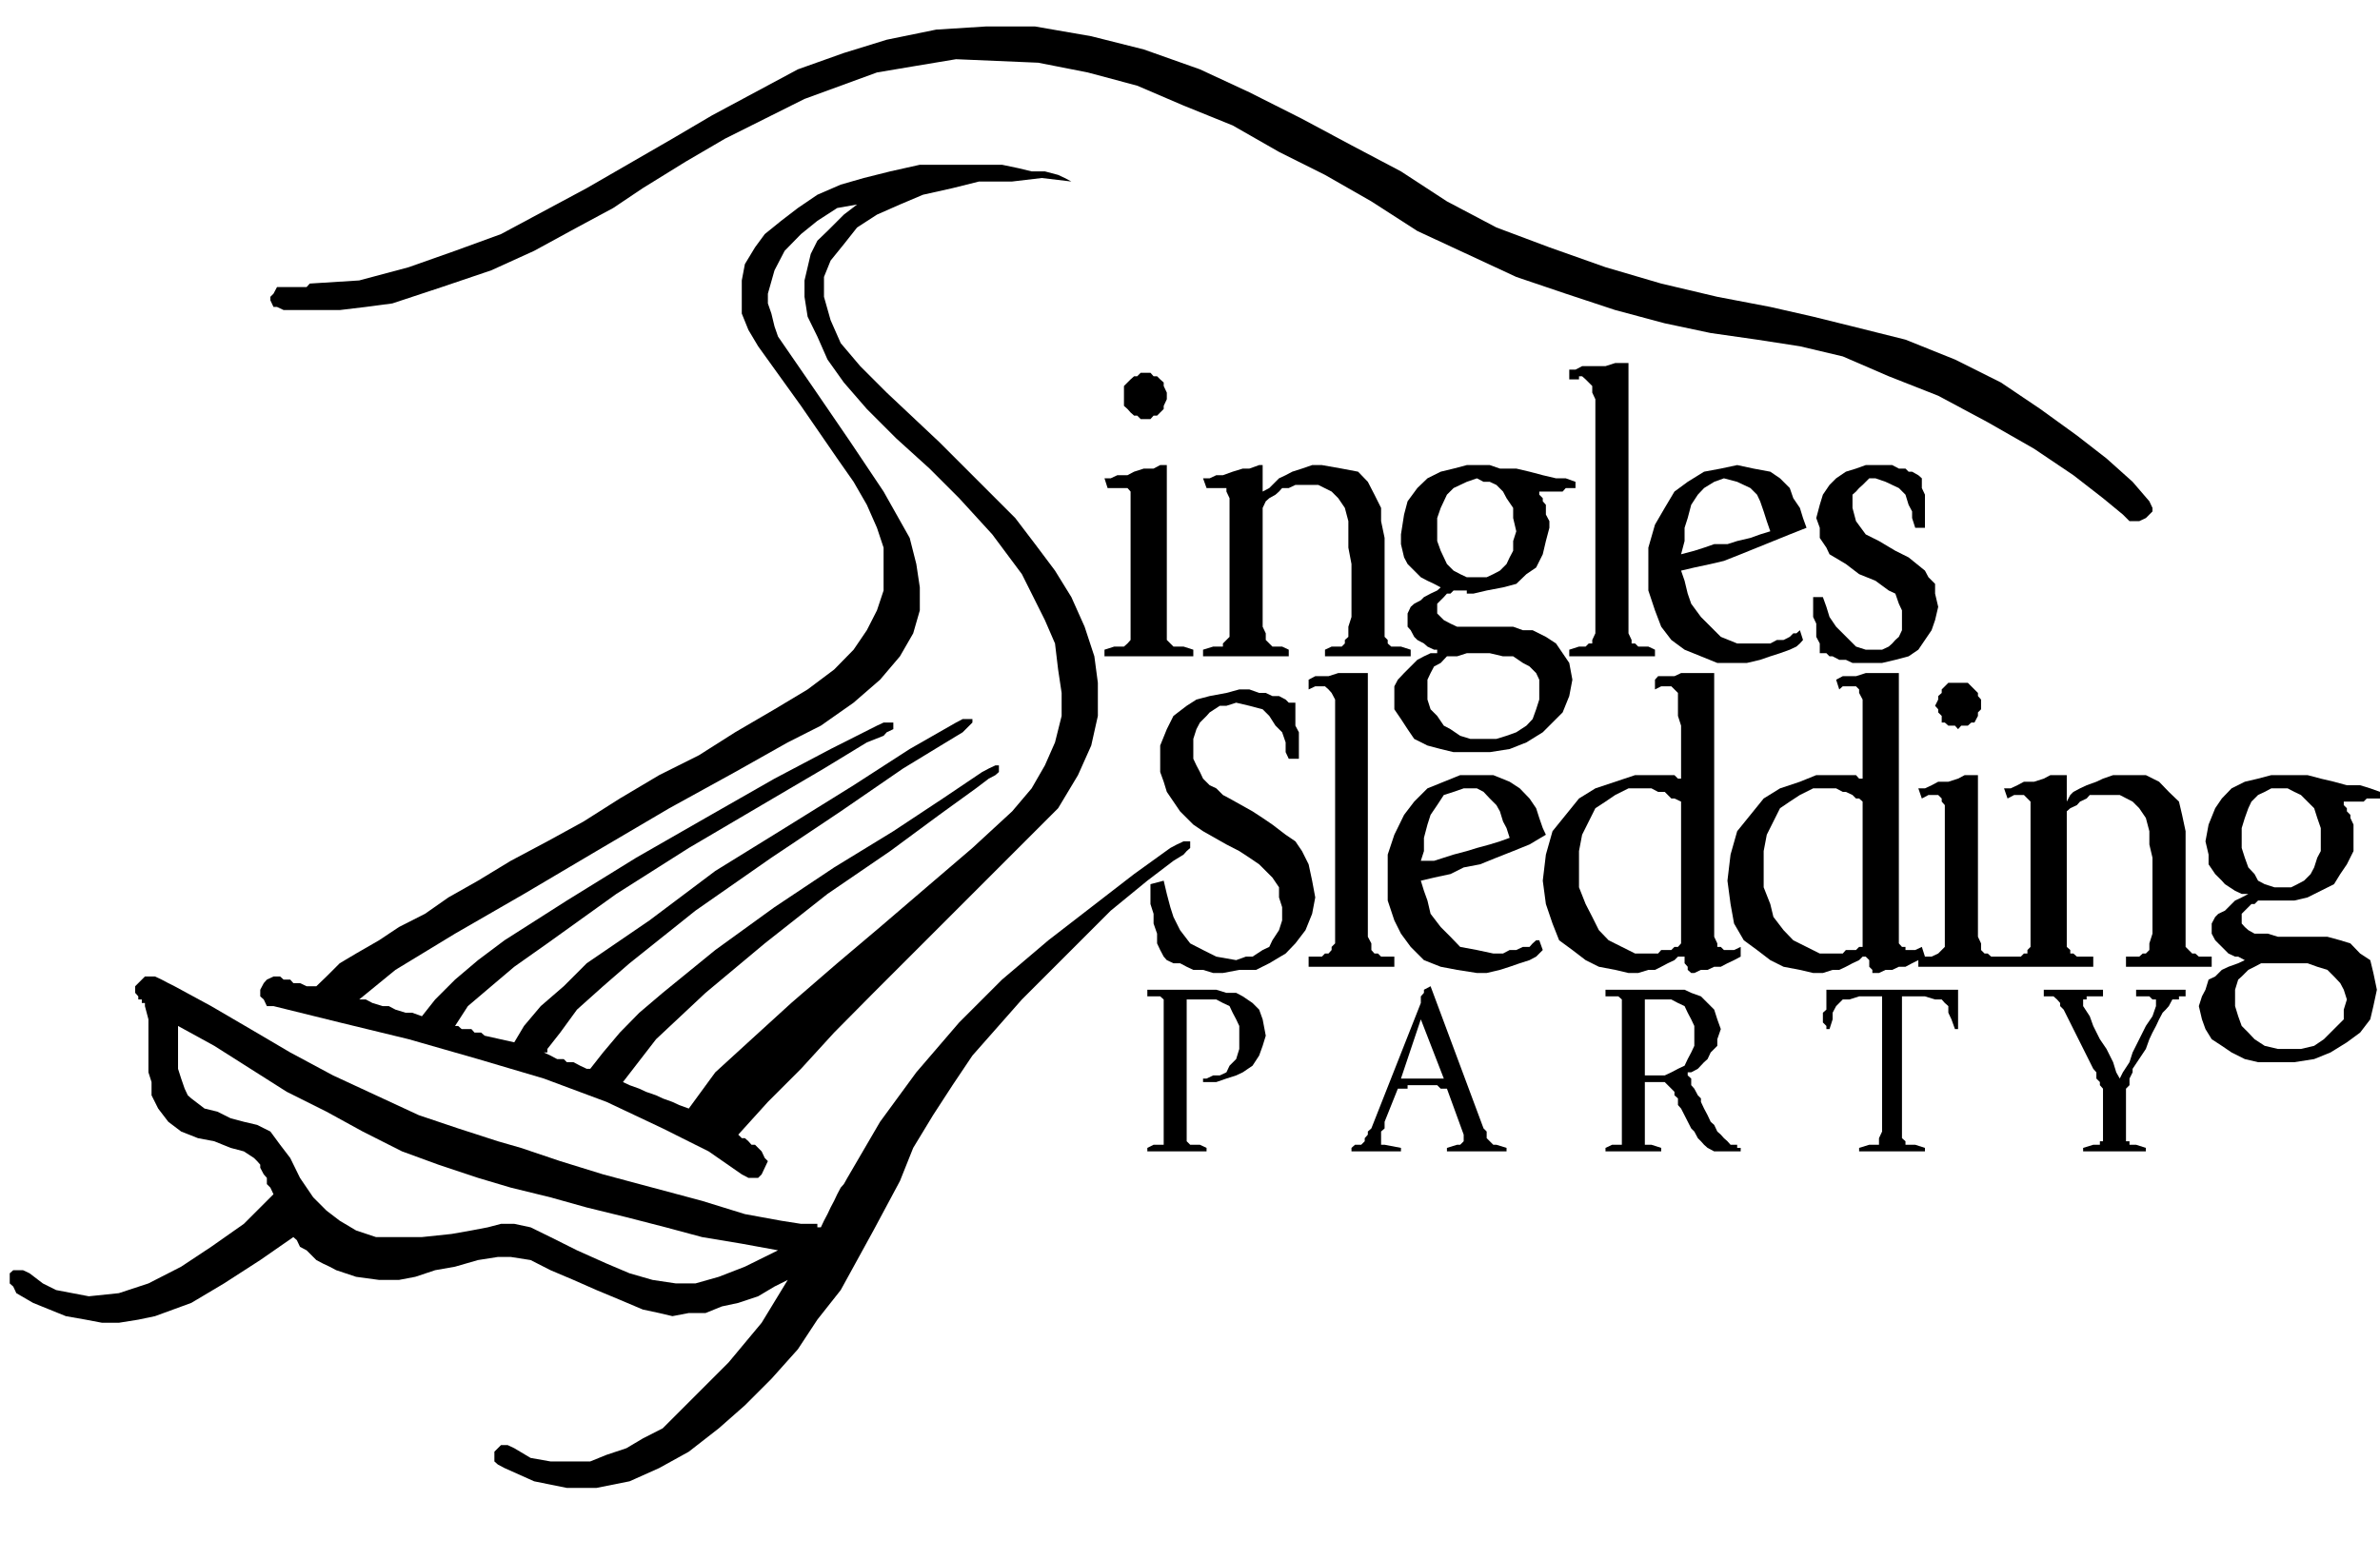
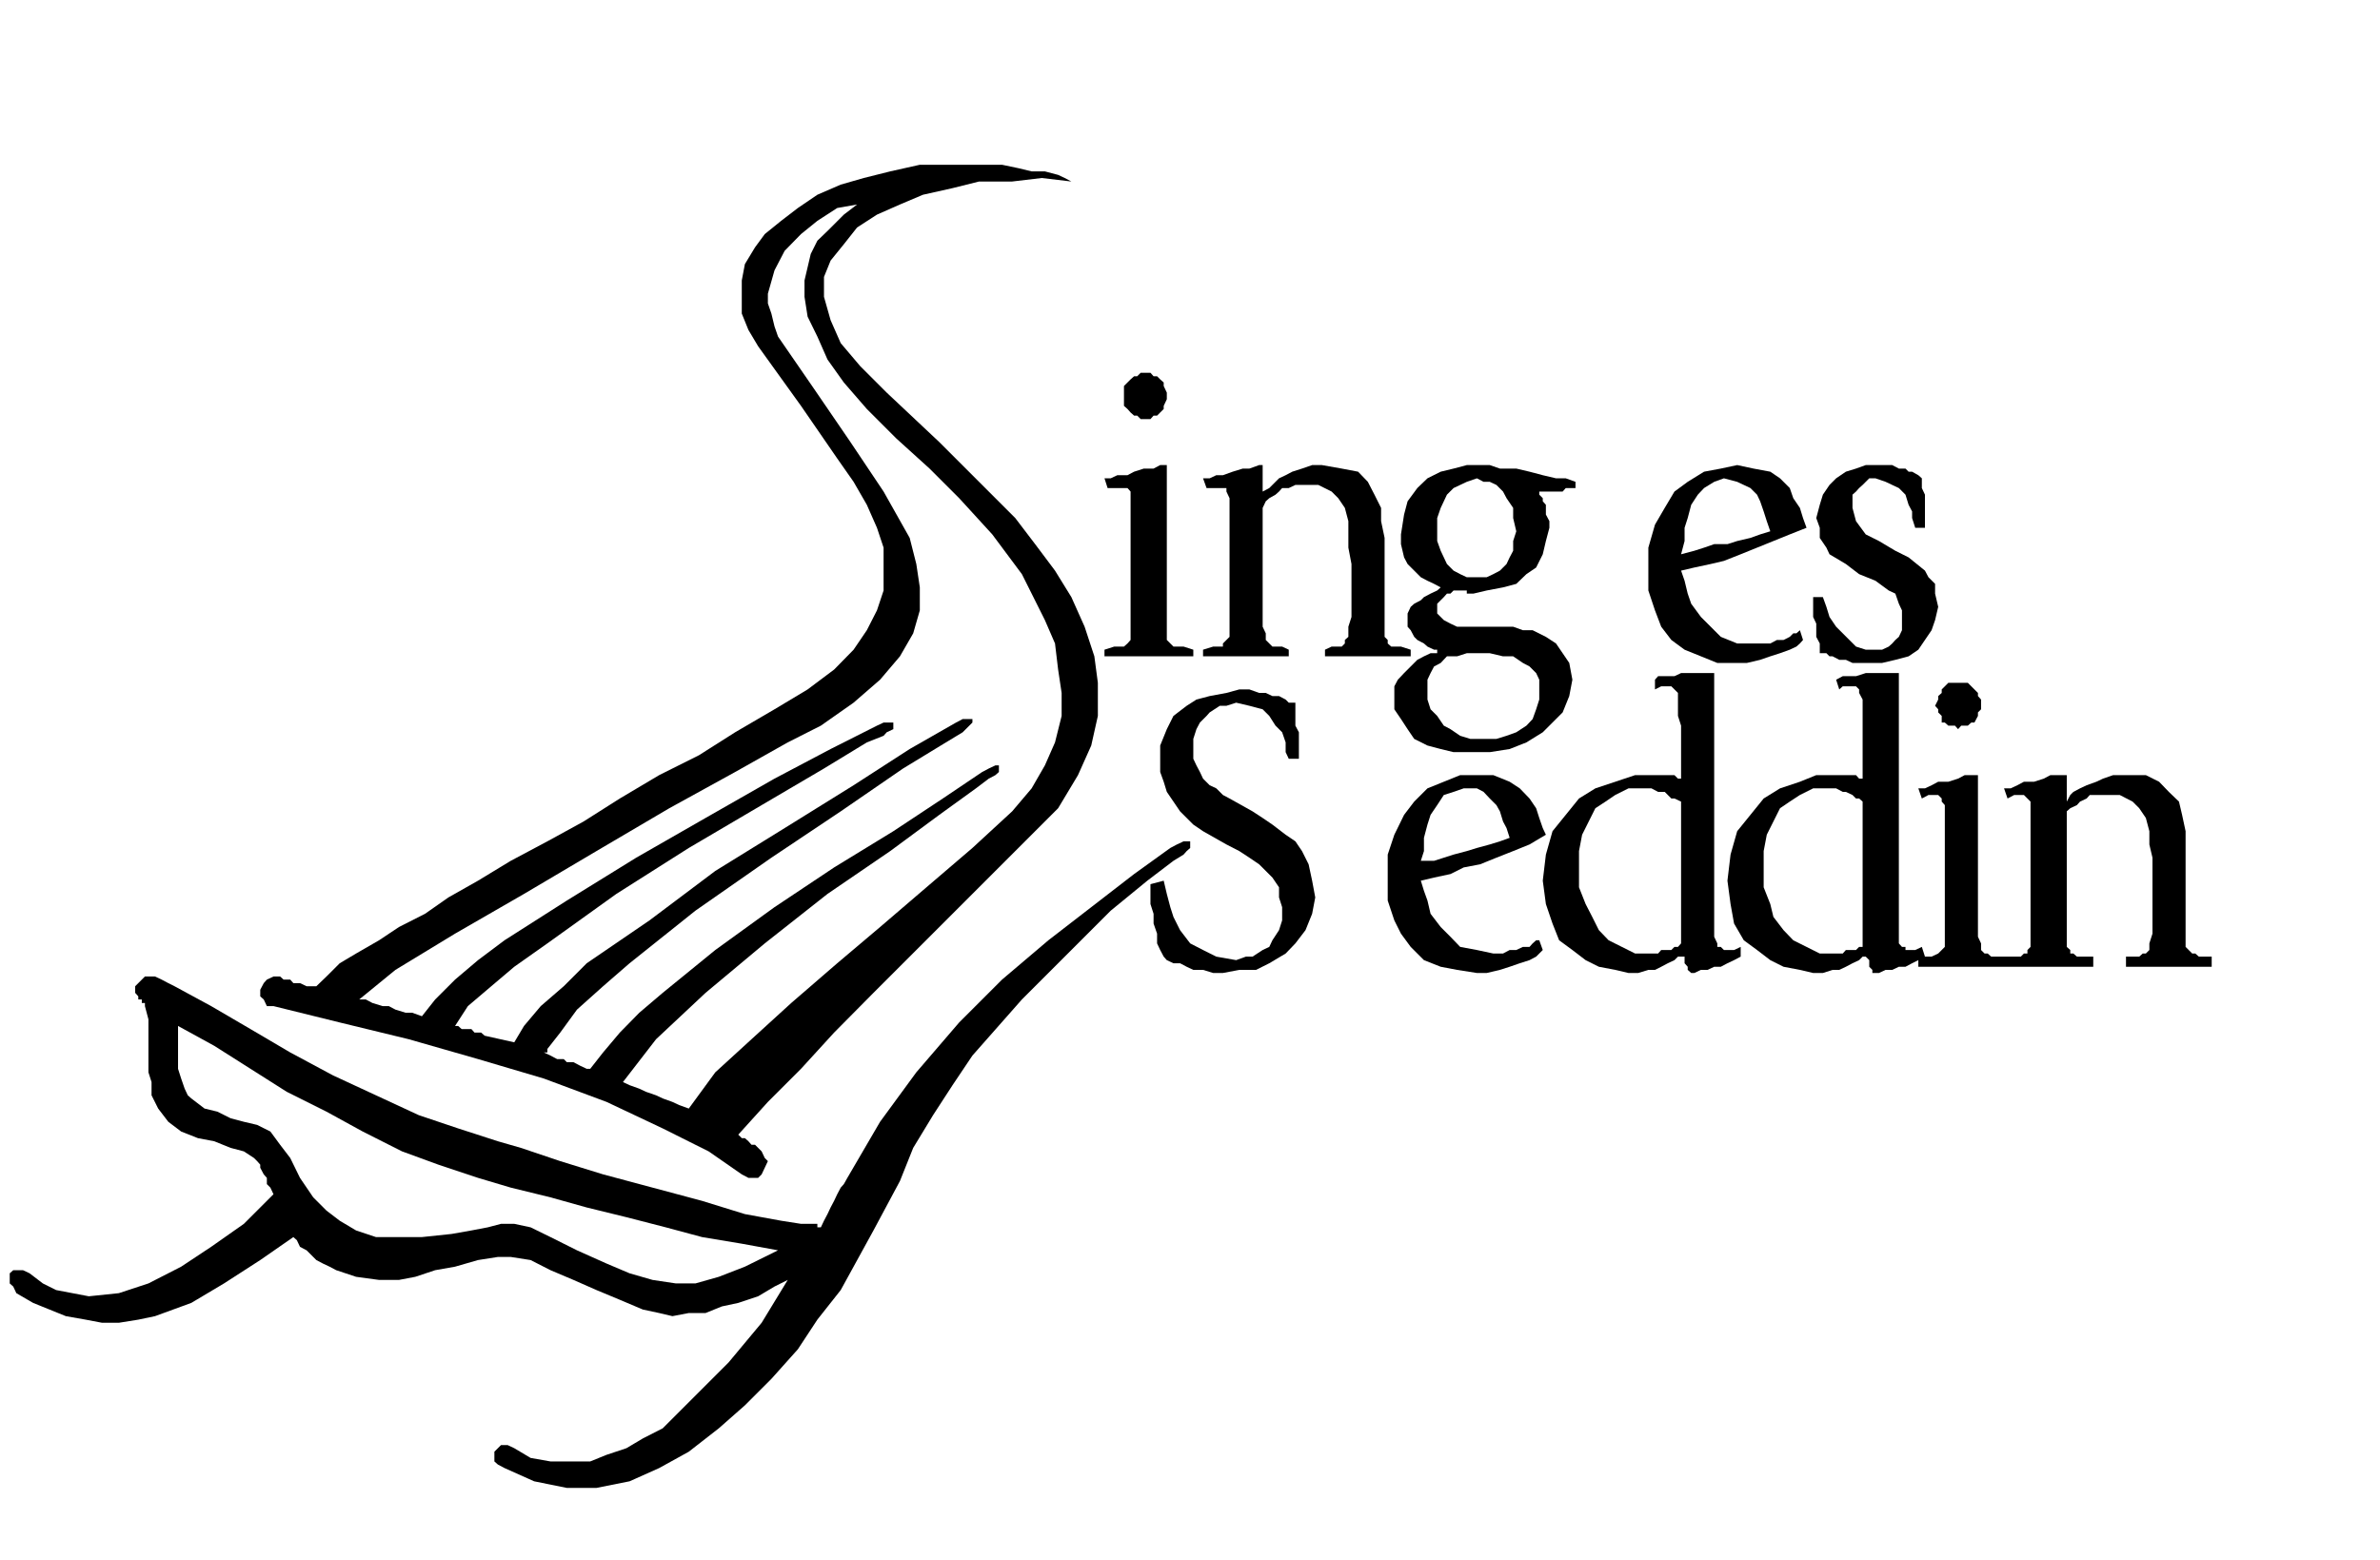
<svg xmlns="http://www.w3.org/2000/svg" width="230.891" height="151.408" fill-rule="evenodd" stroke-linecap="round" preserveAspectRatio="none" viewBox="0 0 6109 4006">
  <style>.pen1{stroke:none}.brush1{fill:#000}</style>
  <path d="M2835 1685h228v-17l-25-8h-26l-8-8-9-9v-449h-17l-17 9h-25l-25 8-17 9h-26l-17 8h-16l8 25h51l8 9v381l-8 9-9 8h-25l-25 8v17zm101-609h17l8-9h9l8-8 9-9v-8l8-17v-17l-8-17v-9l-9-8-8-8h-9l-8-9h-25l-9 9h-8l-9 8-8 8-9 9v51l9 8 8 9 9 8h8l9 9h8zm152 609h220v-17l-17-8h-25l-8-8-9-9v-17l-8-17v-305l8-17 9-8 16-9 9-8 8-9h17l17-8h59l34 17 17 17 17 25 9 34v68l8 42v136l-8 25v26l-9 8v9l-8 8h-26l-17 8v17h220v-17l-25-8h-25l-9-8v-9l-8-8v-254l-9-43v-34l-17-34-17-33-25-26-42-8-51-9h-25l-26 9-25 8-17 9-17 8-17 17-8 8-17 9v-68h-9l-25 9h-17l-26 8-25 9h-17l-17 8h-17l9 25h51v9l8 17v356l-8 8-9 9v8h-25l-26 8v17z" class="pen1 brush1" />
  <path d="M3808 1609h-68l-17-8-17-9-8-8-9-9v-25l9-9 8-8 8-9h9l8-8h34v8h17l34-8 42-8 34-9 26-25 25-17 17-34 8-34 9-34v-17l-9-17v-25l-8-9v-8l-9-9v-8h60l8-9h25v-16l-25-9h-25l-34-8-34-9-34-8h-42l-26-9h-59l-34 9-33 8-34 17-26 25-25 34-9 34-8 51v25l8 34 9 17 17 17 17 17 17 9 17 8 17 9-9 8-17 8-17 9-8 8-17 9-9 8-8 17v34l8 9 9 17 8 8 17 9 9 8 17 8h8v9h-17l-17 8-17 9-17 17-17 17-16 17-9 17v59l17 25 17 26 17 25 34 17 34 9 33 8h93l51-8 43-17 42-26 25-25 26-26 17-42 8-42-8-43-17-25-17-25-26-17-34-17h-25l-25-9h-76zm-119-245v-34l9-26 8-17 8-17 17-17 17-8 17-8 26-9 17 9h16l17 8 17 17 9 17 17 25v26l8 34-8 25v25l-9 17-8 17-17 17-17 9-17 8h-51l-17-8-17-9-17-17-8-17-8-17-9-25v-25zm-25 406v-25l8-17 9-17 17-9 16-17h26l25-8h59l34 8h26l25 17 17 9 17 17 8 17v51l-8 25-9 25-16 17-26 17-25 9-26 8h-67l-26-8-25-17-17-9-17-25-17-17-8-25v-26z" class="pen1 brush1" />
-   <path d="M4028 1685h220v-17l-17-8h-26l-8-8h-9v-9l-8-17V932h-34l-25 8h-60l-17 9h-16v25h25v-8h8l9 8 8 8 9 9v17l8 17v601l-8 17v9h-9l-8 8h-17l-25 8v17z" class="pen1 brush1" />
  <path d="m4620 1618-9 8h-8l-9 9-16 8h-17l-17 9h-85l-42-17-26-26-25-25-25-34-9-26-8-33-9-26 34-8 42-9 34-8 43-17 42-17 42-17 42-17 43-17-9-25-8-26-17-25-9-26-25-25-25-17-43-8-42-9-42 9-43 8-42 26-34 25-25 42-25 43-17 59v110l17 51 16 42 26 34 34 25 42 17 42 17h76l34-8 26-9 25-8 25-9 17-8 9-8 8-9-8-25zm-195-390 34 9 17 8 17 8 17 17 8 17 9 26 8 25 9 26-26 8-25 9-34 8-25 8h-34l-26 9-25 8-34 9 9-34v-34l8-25 9-34 17-26 16-17 26-16 25-9zm516 127v-85l-8-17v-25l-9-8-16-9h-9l-8-8h-17l-17-9h-68l-25 9-26 8-25 17-17 17-17 25-8 26-9 34 9 25v26l17 25 8 17 42 25 34 26 42 17 34 25 17 8 9 26 8 17v51l-8 17-9 8-8 9-9 8-17 8h-42l-25-8-17-17-17-17-17-17-17-25-8-26-9-25h-25v51l8 17v34l9 17v25h17l8 8h8l17 9h17l17 8h76l34-8 34-9 25-17 17-25 17-25 9-26 8-34-8-34v-25l-17-17-9-17-42-34-34-17-42-25-34-17-25-34-9-34v-34l9-8 8-9 9-8 8-8 9-9h16l26 9 17 8 17 8 17 17 8 26 9 17v17l8 25h25zm-1785 695-17-9-17-17-17-8-17-17-8-17-9-17-8-17v-51l8-25 9-17 17-17 8-9 26-17h17l25-8 34 8 34 9 17 17 16 25 17 17 9 26v25l8 17h26v-68l-9-17v-59h-17l-8-8-17-9h-17l-17-8h-17l-25-9h-26l-33 9-43 8-34 9-25 16-34 26-17 34-17 42v68l9 25 8 26 17 25 17 25 17 17 17 17 25 17 60 34 33 17 26 17 25 17 17 17 17 17 17 25v26l8 25v34l-8 25-17 26-8 17-17 8-26 17h-17l-25 9-51-9-34-17-33-17-26-34-17-34-8-25-9-34-8-34-34 9v51l8 25v25l9 26v25l8 17 9 17 8 9 17 8h17l17 9 17 8h25l26 8h25l42-8h43l34-17 42-25 25-26 26-34 17-42 8-42-8-43-9-42-17-34-17-25-25-17-34-26-25-17-26-17-59-33z" class="pen1 brush1" />
-   <path d="M3359 2482h220v-26h-34l-8-8h-9l-8-9v-17l-9-17v-677h-76l-25 8h-34l-17 9v25l17-8h25l9 8 8 9 9 17v626l-9 9v8l-8 9h-9l-8 8h-34v26z" class="pen1 brush1" />
  <path d="M3951 2414h-8l-9 8-8 9h-17l-17 8h-17l-17 9h-25l-42-9-43-8-25-26-25-25-26-34-8-34-9-25-8-26 34-8 42-9 34-17 42-8 42-17 43-17 42-17 42-25-8-17-9-26-8-25-17-25-25-26-26-17-42-17h-85l-42 17-42 17-34 34-26 34-25 51-17 51v118l17 51 17 34 25 34 34 34 43 17 42 8 51 8h25l34-8 25-8 26-9 25-8 17-9 8-8 9-9-9-25zm-194-390h34l17 9 16 17 17 17 9 16 8 26 9 17 8 25-25 9-26 8-33 9-26 8-34 9-25 8-25 8h-34l8-25v-34l9-34 8-25 17-25 17-26 25-8 26-9z" class="pen1 brush1" />
  <path d="m4468 2431-17 8h-26l-8-8h-9v-9l-8-17v-677h-85l-17 8h-42l-8 9v25l16-8h26l8 8 9 9v59l8 25v136h-8l-9-9h-101l-51 17-51 17-42 26-34 42-34 42-17 60-8 67 8 60 17 50 17 43 34 25 34 26 34 17 42 8 34 8h25l26-8h17l16-8 17-9 17-8 9-9h17v17l8 9v8l9 8h8l17-8h17l17-8h17l17-9 17-8 17-9v-25zm-153-9-8 9h-9l-8 8h-26l-8 9h-59l-34-17-34-17-25-26-17-34-17-33-17-43v-93l8-42 17-34 17-34 26-17 25-17 34-17h59l17 9h17l8 8 9 9h8l17 8v364z" class="pen1 brush1" />
  <path d="m4933 2431-17 8h-25v-8h-9l-8-9v-694h-85l-25 8h-34l-17 9 8 25 9-8h34l8 8v9l9 17v203h-9l-8-9h-102l-42 17-51 17-42 26-34 42-34 42-17 60-8 67 8 60 9 50 25 43 34 25 34 26 34 17 42 8 34 8h25l25-8h17l17-8 17-9 17-8 9-9h8l9 9v17l8 8v8h17l17-8h17l17-8h17l17-9 16-8 17-9-8-25zm-152-9v9h-9l-8 8h-26l-8 9h-59l-34-17-34-17-25-26-26-34-8-33-17-43v-93l8-42 17-34 17-34 25-17 26-17 34-17h59l17 9h8l17 8 9 9h8l9 8v364z" class="pen1 brush1" />
  <path d="M4924 2482h220v-26h-33l-9-8h-8l-9-9v-17l-8-17v-415h-34l-17 9-25 8h-26l-17 9-17 8h-17l9 26 17-9h25l9 9v8l8 9v364l-8 8-9 9-17 8h-34v26zm102-610 8-9h17l9-8h8l9-17v-9l8-8v-25l-8-9v-8l-9-9-8-8-9-9h-50l-9 9-8 8v9l-9 8v9l-8 16 8 9v8l9 9v17h8l9 8h17l8 9zm118 610h229v-26h-42l-9-8h-8v-9l-9-8v-348l9-8 17-8 8-9 17-8 8-9h77l33 17 17 17 17 25 9 34v34l8 34v195l-8 25v17l-9 9h-8l-9 8h-34v26h220v-26h-33l-9-8h-8l-9-9-8-8v-297l-9-42-8-34-26-25-25-26-34-17h-84l-26 9-17 8-25 9-17 8-17 9-8 8-9 17v-68h-42l-17 9-25 8h-26l-17 9-17 8h-17l9 26 17-9h25l9 9 8 8v373l-8 8v9h-9l-8 8h-43v26z" class="pen1 brush1" />
-   <path d="M5872 2405h-25l-26-8h-34l-16-9-9-8-8-9v-25l8-8 9-9 8-8h8l9-9h93l34-8 34-17 34-17 16-26 17-25 17-34v-68l-8-17v-8l-9-9v-8l-8-8v-9h51l8-8h34v-17l-25-9-26-8h-34l-33-9-34-8-34-9h-93l-34 9-34 8-34 17-25 26-17 25-17 42-8 43 8 34v25l17 25 17 17 8 9 26 17 17 8h17l-17 9-17 8-9 9-17 17-17 8-8 8-9 17v26l9 17 8 8 17 17 9 9 17 8h8l17 9-17 8-25 9-17 8-17 17-17 8-8 26-9 17-8 25 8 34 9 25 16 26 26 17 25 17 34 17 34 8h93l51-8 42-17 42-26 34-25 26-34 8-34 9-42-9-43-8-33-26-17-25-26-26-8-33-9h-102zm-118-254v-25l8-26 9-25 8-17 17-17 17-8 17-9h42l17 9 17 8 17 17 17 17 8 25 9 26v59l-9 17-8 25-9 17-17 17-17 9-16 8h-43l-25-8-17-9-9-17-16-17-9-25-8-25v-26zm-17 407v-17l8-26 9-8 17-17 16-8 17-9h119l25 9 26 8 17 17 16 17 9 17 8 25-8 26v25l-17 17-17 17-17 17-25 17-34 8h-59l-34-8-26-17-16-17-17-17-9-25-8-26v-25zm-2792 398h152v-9l-17-8h-25l-9-9v-364h76l17 9 17 8 8 17 9 17 8 17v59l-8 26-17 17-8 17-17 8h-17l-17 8h-9v9h34l26-9 25-8 17-8 25-17 17-26 9-25 8-26-8-42-9-25-17-17-25-17-17-9h-25l-26-8h-177v17h33l9 8v373h-26l-16 8v9zm524 0h127v-9l-42-8h-9v-34l9-8v-17l34-85h25v-9h76l9 9h16l43 118v17l-9 9h-8l-26 8v9h153v-9l-26-8h-8l-9-9-8-8v-17l-8-8-136-365-17 9v8l-8 9v17l-127 322-9 8v8l-8 9v8l-9 9h-16l-9 8v9zm178-339 59 152h-110l51-152zm474 339h143v-9l-25-8h-17v-161h51l8 8 9 9 8 8v9l9 8v17l8 9 26 51 8 8 9 17 8 8 8 9 9 8 17 9h68v-9h-9v-8h-17l-8-9-9-8-8-9-9-8-8-17-9-8-8-17-9-17-8-17v-9l-8-8-9-17-8-9v-17l-9-8v-8h9l17-9 16-17 9-8 8-17 17-17v-17l9-26-9-25-8-25-17-17-17-17-25-9-17-8h-203v17h33l9 8v373h-25l-17 8v9zm101-390h68l17 9 17 8 8 17 9 17 8 17v51l-8 17-9 17-8 17-17 8-17 9-17 8h-51v-195zm550 390h169v-9l-25-8h-25v-9l-9-8v-364h59l26 8h17l8 9 9 8v17l8 17 9 25h8v-101h-338v51l-9 8v25l9 9v8h8l8-25v-17l9-17 8-8 9-9h17l25-8h59v347l-8 17v17h-25l-26 8v9zm575 0h161v-9l-25-8h-17v-9h-9v-135l9-9v-17l8-16v-9l34-51 9-25 8-17 9-17 8-17 9-17 8-8 8-9 9-17h17v-8h17v-17h-127v17h34l8 8h9v17l-9 26-17 25-17 34-17 34-8 25-17 26-8 16-9-16-8-26-17-34-17-25-17-34-9-25-17-26v-17h9v-8h42v-17h-152v17h25l9 8 8 9v8l9 9 76 152 8 9v16l9 9v8l8 9v135h-8v9h-17l-26 8v9zM2665 161l127 25 127 34 119 51 126 51 119 68 118 59 119 68 118 76 127 59 127 59 127 43 127 42 127 34 118 25 119 17 110 17 110 26 118 51 127 50 127 68 119 68 101 68 76 59 51 42 17 17h25l17-8 9-9 8-8v-9l-8-17-43-50-67-60-76-59-94-68-101-68-118-59-127-51-136-34-101-25-110-25-136-26-144-34-143-42-144-51-136-51-127-67-118-77-127-67-127-68-135-68-127-59-144-51-135-34-144-25h-127l-127 8-127 26-110 34-118 42-110 59-110 59-102 60-220 127-220 118-118 43-119 42-127 34-127 8-8 9h-76l-9 17-8 8v9l8 17h9l17 8h144l67-8 68-9 127-42 127-43 110-50 110-60 93-50 76-51 110-68 101-59 102-51 102-51 93-34 93-34 101-17 102-17 211 9z" class="pen1 brush1" />
  <path d="m2750 466-76-9-76 9h-85l-68 17-76 17-59 25-59 26-51 33-34 43-34 42-17 42v51l17 60 26 59 50 59 68 68 135 127 127 127 68 68 51 67 51 68 42 68 34 76 25 76 9 68v85l-17 76-34 76-51 85-76 76-102 102-101 101-102 102-93 93-101 102-85 93-85 85-76 84 9 9h8l9 8 8 9h9l8 8 9 9 8 17 8 8-8 17-8 17-9 9h-25l-17-9-85-59-118-59-144-68-161-60-169-50-178-51-177-43-170-42h-17l-8-17-9-8v-17l9-17 8-9 17-8h17l9 8h17l8 9h17l17 8h25l26-25 34-34 42-25 59-34 51-34 67-34 60-42 76-43 84-51 94-50 93-51 93-59 101-60 102-51 93-59 101-59 85-51 68-51 50-51 34-50 26-51 17-51v-110l-17-51-26-59-34-59-42-60-93-135-110-153-25-42-17-42v-85l8-42 26-43 25-34 42-34 43-33 50-34 60-26 59-17 68-17 76-17h211l43 9 33 8h34l34 9 17 8 17 9zm-212 1533-33 25-94 68-126 93-161 110-161 127-152 127-127 119-85 110 17 8 25 9 17 8 26 9 17 8 25 9 17 8 25 9 68-93 93-85 102-93 118-102 110-93 119-102 118-101 102-94 50-59 34-59 26-59 17-68v-59l-9-60-8-67-26-60-59-118-76-102-85-93-76-76-85-77-76-76-59-68-42-59-26-59-25-51-8-51v-42l8-34 8-34 17-34 26-25 42-42 34-26-51 9-51 33-42 34-42 43-26 50-17 60v25l9 26 8 33 9 26 93 135 93 136 85 127 67 119 17 67 9 60v59l-17 59-34 59-51 60-68 59-84 59-85 43-135 76-169 93-187 110-186 110-177 102-153 93-93 76h17l17 9 26 8h16l17 9 26 8h17l25 9 34-43 51-51 59-50 68-51 160-102 178-110 178-102 177-101 144-76 119-60 17-8h25v17l-17 8-8 9-43 17-110 67-160 94-187 110-186 118-177 127-85 60-59 50-60 51-33 51h8l9 8h25l8 9h17l9 8 76 17 25-42 43-51 59-51 59-59 161-110 169-127 178-110 177-110 144-93 119-68 17-9h25v9l-8 8-9 9-8 8-43 26-110 67-160 110-178 119-195 136-169 135-68 59-67 60-43 59-33 42v9h-9l17 8 17 9h17l8 8h17l17 9 17 8h9l33-42 43-51 50-51 60-51 135-110 152-110 153-102 152-93 127-84 101-68 17-9 17-8h9v17l-9 8-17 9z" class="pen1 brush1" />
-   <path d="m3038 2194-26 16-67 51-94 77-110 110-118 118-127 144-51 76-50 77-51 84-34 85-68 127-84 153-60 76-50 76-68 76-68 68-67 59-77 60-76 42-76 34-85 17h-76l-84-17-76-34-17-9-9-8v-25l9-9 8-8h17l17 8 42 25 51 9h102l42-17 51-17 42-25 51-26 84-84 85-85 85-102 67-110-34 17-42 25-51 17-42 9-42 17h-43l-42 8-34-8-42-9-59-25-60-25-59-26-59-25-51-26-51-8h-33l-51 8-59 17-51 9-51 17-42 8h-51l-59-8-51-17-17-9-17-8-17-9-17-17-8-8-17-9-8-17-9-8-85 59-93 60-84 50-93 34-43 9-50 8h-43l-42-8-51-9-42-17-42-17-43-25-8-17-9-8v-26l9-8h25l17 8 34 26 34 17 42 8 42 8 77-8 76-25 84-43 77-51 84-59 76-76-8-17-9-9v-16l-8-9-9-17v-8l-8-9-8-8-26-17-34-9-42-17-42-8-43-17-33-25-26-34-17-34v-34l-8-25v-136l-9-34v-8h-8v-9h-9v-8l-8-9v-17l8-8 9-9 8-8h26l17 8 17 9 16 8 94 51 101 59 102 60 110 59 110 51 110 51 101 34 102 33 59 17 101 34 110 34 127 34 127 34 110 34 93 17 51 8h42v9h9l8-17 9-17 8-17 9-17 8-17 9-17 8-9 9-16 84-144 93-127 110-128 110-110 119-101 110-85 110-85 93-67 17-9 17-8h17v17l-9 8-8 9zM1997 3210l-93-17-102-17-93-25-101-26-102-25-93-26-102-25-84-25-102-34-93-34-101-51-93-51-102-51-93-59-93-59-93-51v110l8 25 9 26 8 17 9 8 34 26 33 8 34 17 34 9 34 8 34 17 25 34 26 34 25 51 34 50 34 34 34 26 42 25 51 17h118l76-8 51-9 42-8 34-9h34l42 9 51 25 68 34 76 34 59 25 59 17 60 9h50l60-17 67-26 85-42z" class="pen1 brush1" />
+   <path d="m3038 2194-26 16-67 51-94 77-110 110-118 118-127 144-51 76-50 77-51 84-34 85-68 127-84 153-60 76-50 76-68 76-68 68-67 59-77 60-76 42-76 34-85 17h-76l-84-17-76-34-17-9-9-8v-25l9-9 8-8h17l17 8 42 25 51 9h102l42-17 51-17 42-25 51-26 84-84 85-85 85-102 67-110-34 17-42 25-51 17-42 9-42 17h-43l-42 8-34-8-42-9-59-25-60-25-59-26-59-25-51-26-51-8h-33l-51 8-59 17-51 9-51 17-42 8h-51l-59-8-51-17-17-9-17-8-17-9-17-17-8-8-17-9-8-17-9-8-85 59-93 60-84 50-93 34-43 9-50 8h-43l-42-8-51-9-42-17-42-17-43-25-8-17-9-8v-26l9-8h25l17 8 34 26 34 17 42 8 42 8 77-8 76-25 84-43 77-51 84-59 76-76-8-17-9-9v-16l-8-9-9-17v-8l-8-9-8-8-26-17-34-9-42-17-42-8-43-17-33-25-26-34-17-34v-34l-8-25v-136l-9-34v-8h-8v-9h-9v-8l-8-9v-17l8-8 9-9 8-8h26l17 8 17 9 16 8 94 51 101 59 102 60 110 59 110 51 110 51 101 34 102 33 59 17 101 34 110 34 127 34 127 34 110 34 93 17 51 8h42v9h9l8-17 9-17 8-17 9-17 8-17 9-17 8-9 9-16 84-144 93-127 110-128 110-110 119-101 110-85 110-85 93-67 17-9 17-8h17v17l-9 8-8 9zM1997 3210l-93-17-102-17-93-25-101-26-102-25-93-26-102-25-84-25-102-34-93-34-101-51-93-51-102-51-93-59-93-59-93-51v110l8 25 9 26 8 17 9 8 34 26 33 8 34 17 34 9 34 8 34 17 25 34 26 34 25 51 34 50 34 34 34 26 42 25 51 17h118l76-8 51-9 42-8 34-9h34l42 9 51 25 68 34 76 34 59 25 59 17 60 9h50l60-17 67-26 85-42" class="pen1 brush1" />
</svg>